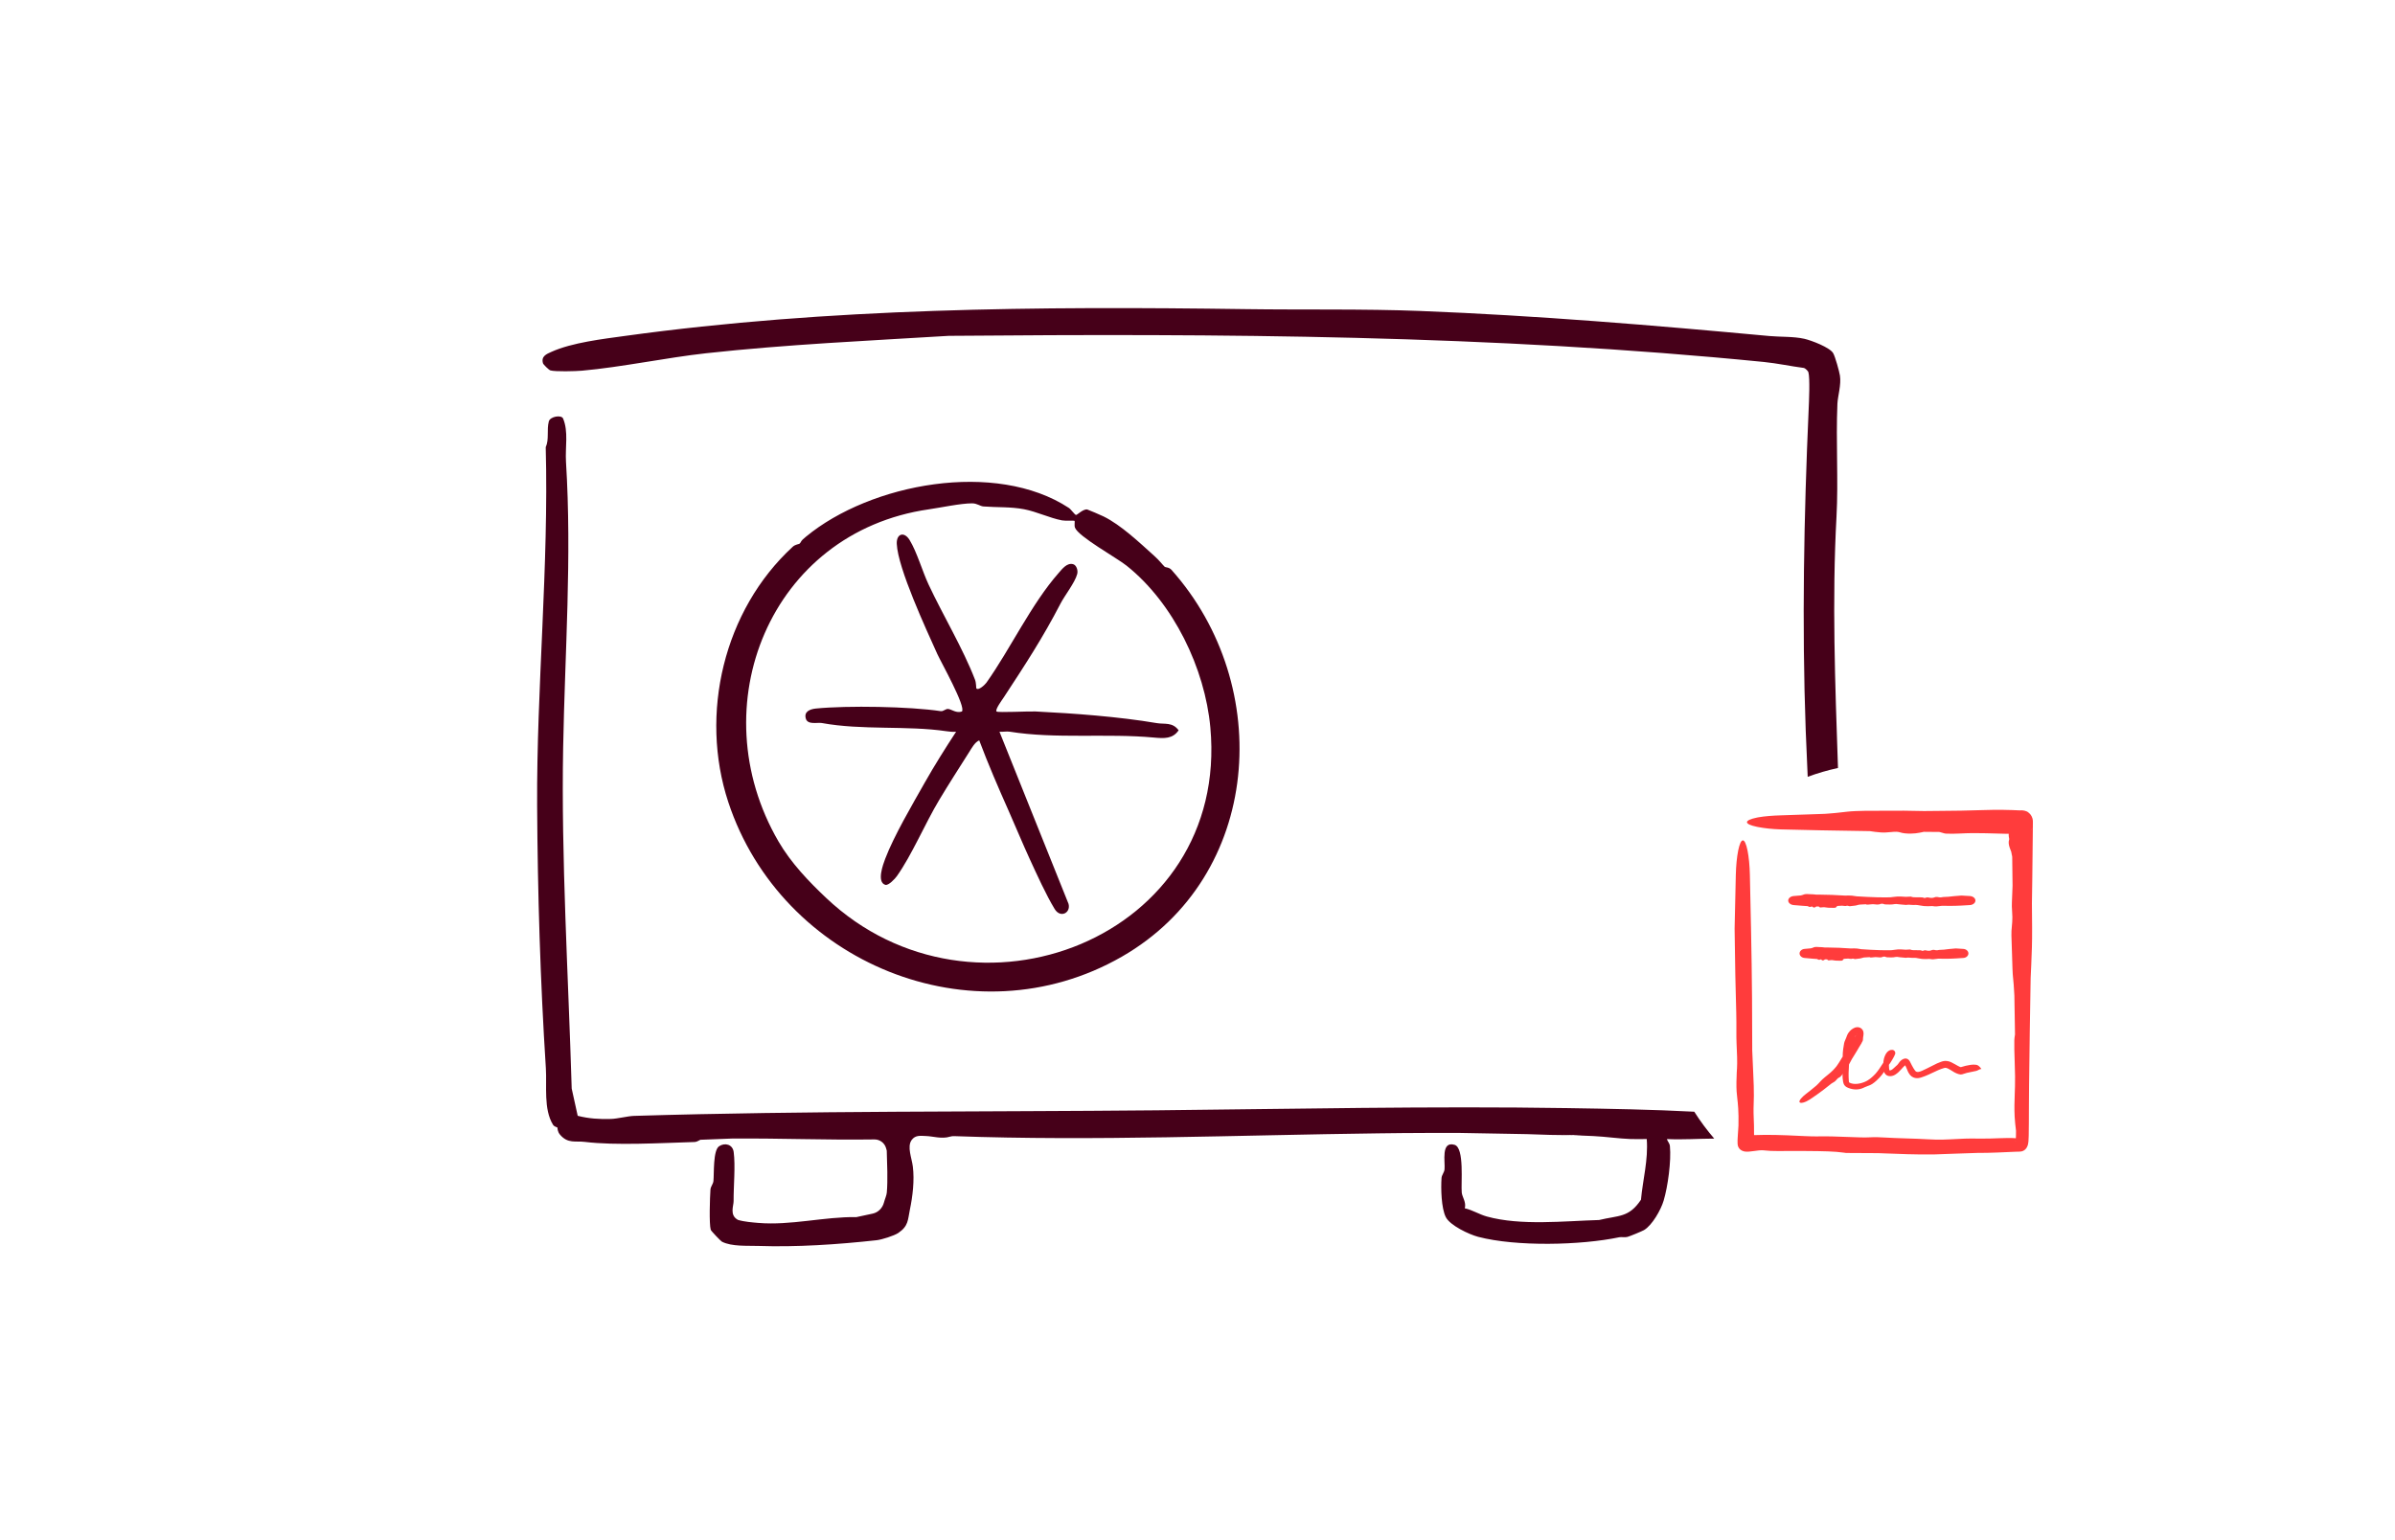
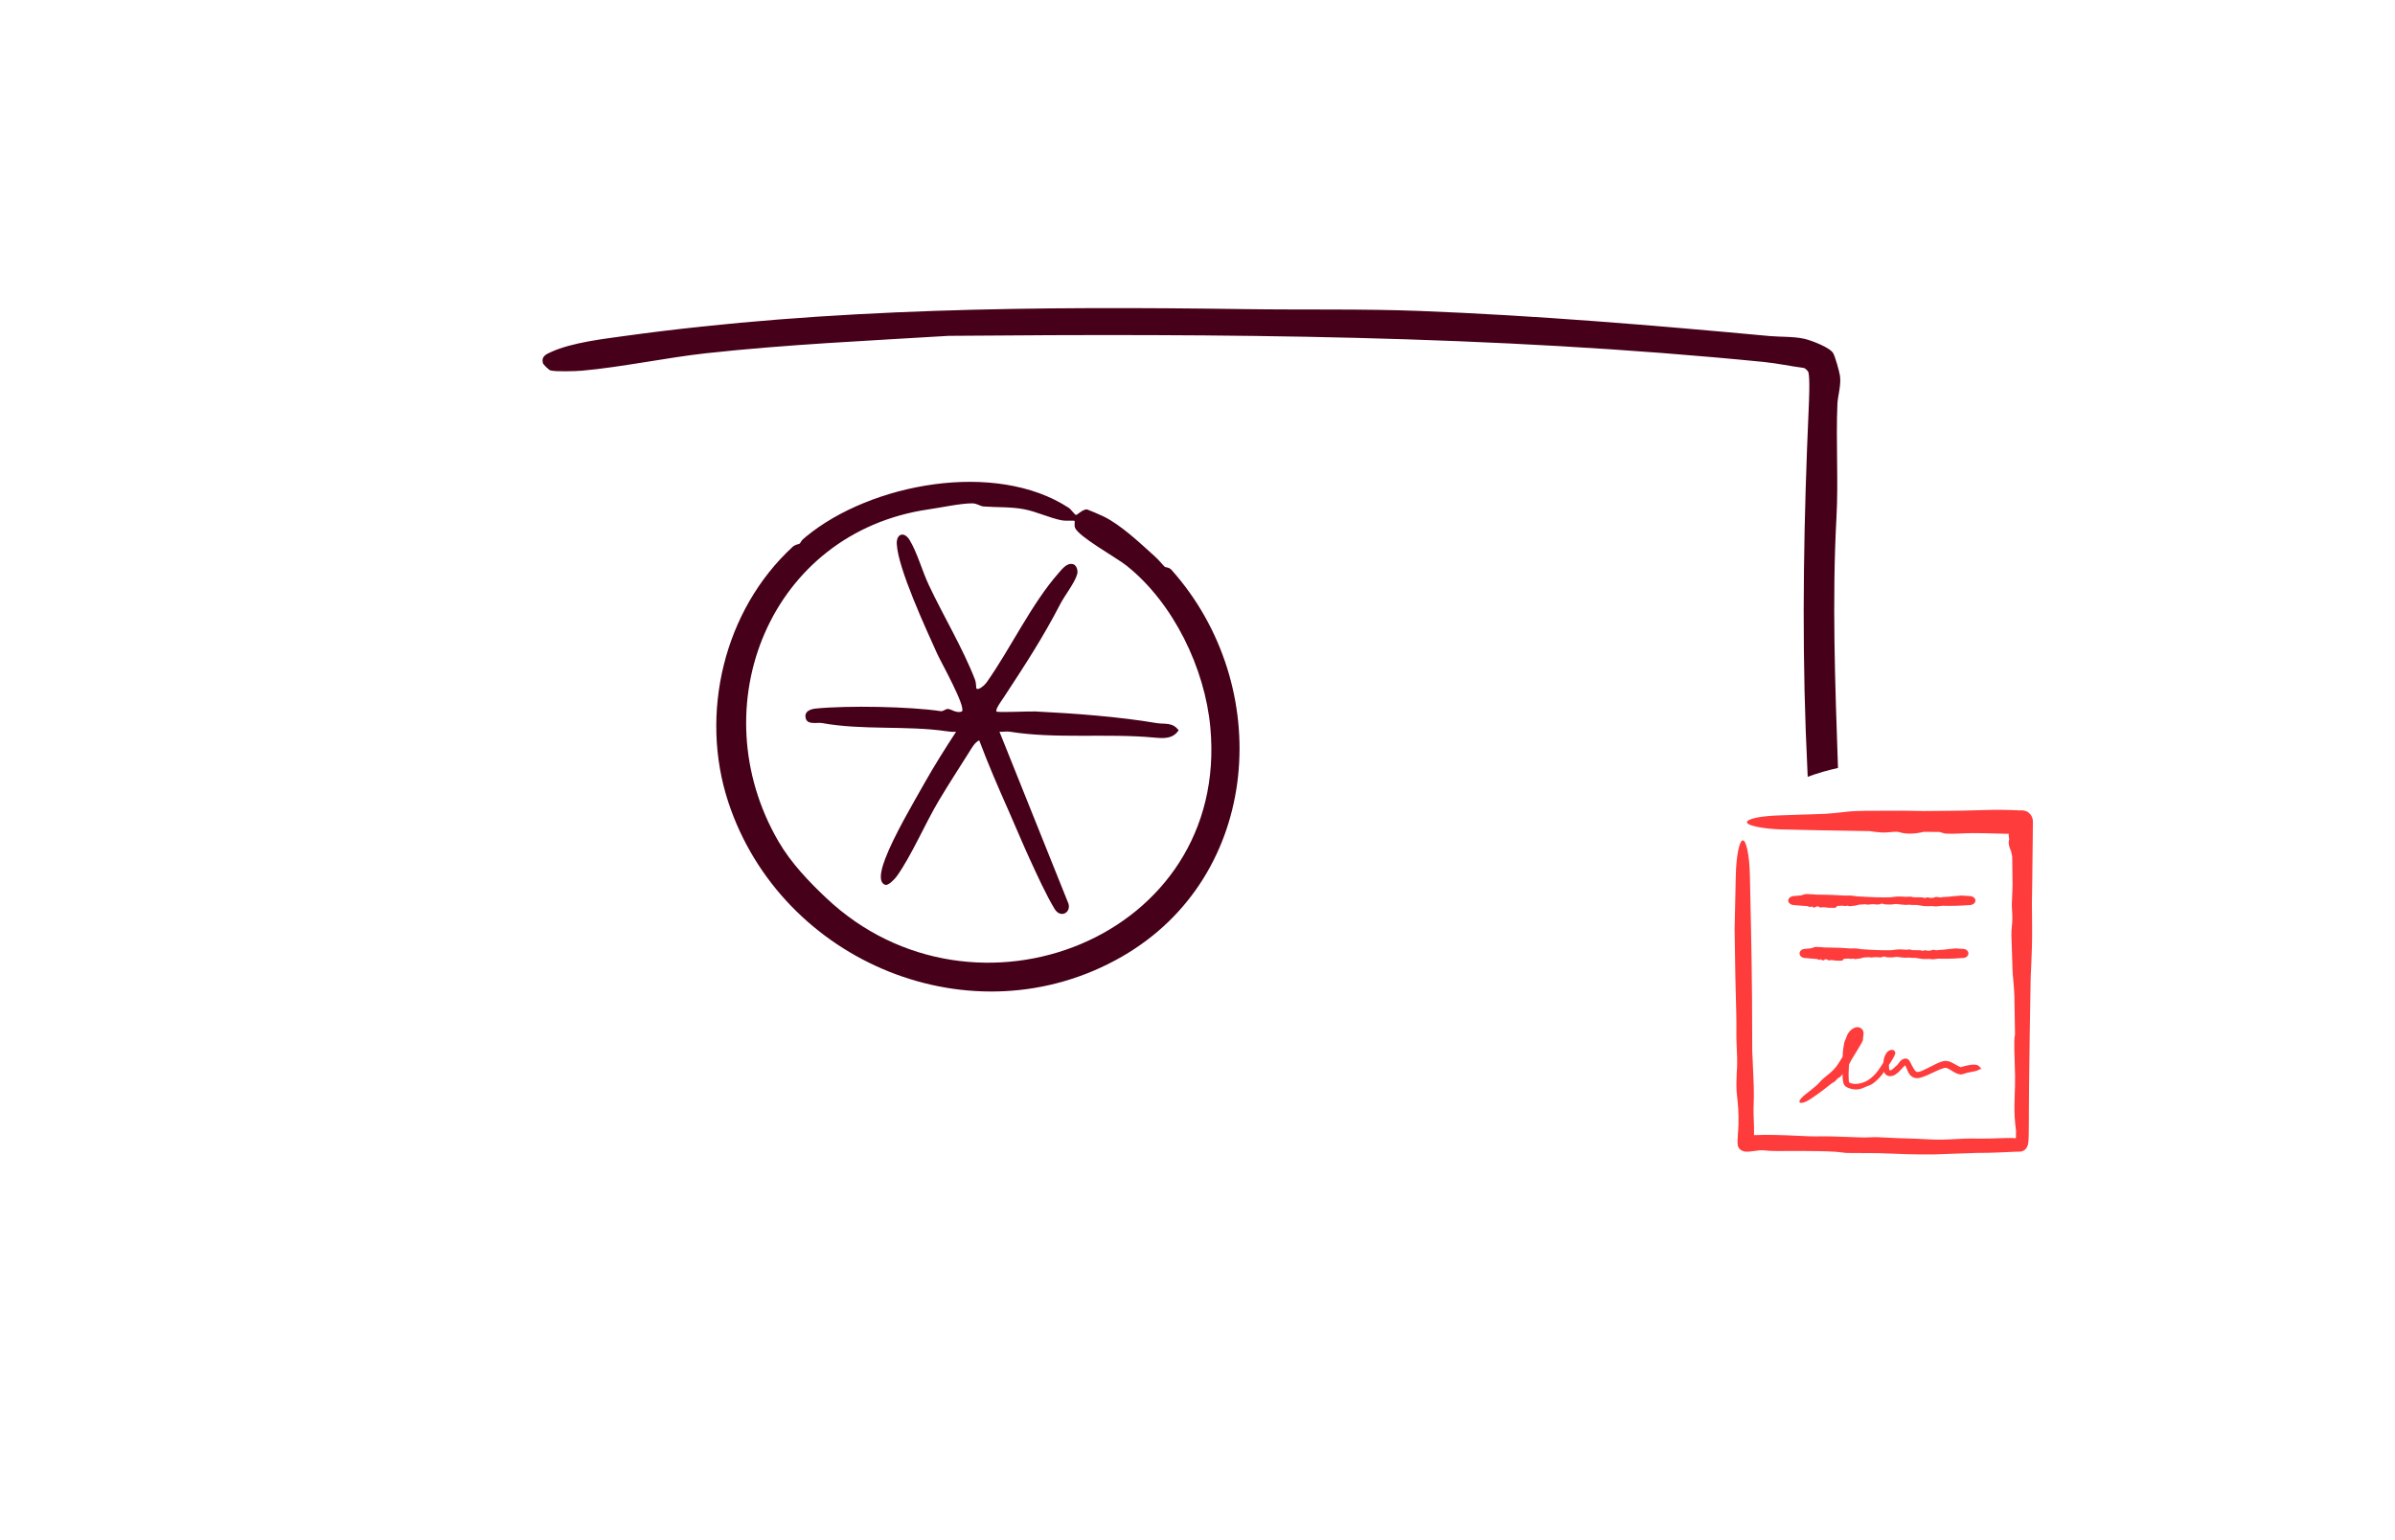
<svg xmlns="http://www.w3.org/2000/svg" width="272" height="175" viewBox="0 0 272 175" fill="none">
-   <path d="M62.33 47.871C62.48 47.311 63.758 47.1 63.948 47.542C64.58 49.029 64.177 50.828 64.279 52.452C64.956 63.394 64.155 74.049 63.957 84.936C63.725 97.496 64.546 110.789 64.928 123.665L65.609 126.76C66.896 127.085 68.039 127.154 69.378 127.118C70.13 127.097 71.288 126.794 71.989 126.77C91.72 126.171 111.524 126.327 131.403 126.135C146.568 125.987 162.65 125.641 177.993 125.885C182.73 125.961 187.643 126.042 192.419 126.295C193.101 127.369 193.858 128.39 194.686 129.35C192.902 129.355 191.072 129.49 189.319 129.401C189.379 129.699 189.617 129.835 189.653 130.214C189.812 131.89 189.422 134.786 188.937 136.405C188.633 137.434 187.637 139.205 186.702 139.747C186.467 139.882 185.128 140.436 184.842 140.514C184.515 140.607 184.174 140.5 183.901 140.557C179.53 141.474 172.198 141.642 167.873 140.508C166.835 140.234 164.687 139.221 164.203 138.273C163.682 137.262 163.634 134.988 163.715 133.827C163.736 133.484 164.016 133.21 164.055 132.852C164.146 131.994 163.613 129.597 165.196 130.057C166.336 130.391 165.908 134.429 166.011 135.479C166.062 136.002 166.546 136.574 166.356 137.266C167.229 137.458 167.999 137.964 168.865 138.201C172.731 139.269 177.644 138.712 181.612 138.598C183.835 138.054 184.987 138.36 186.365 136.294C186.581 133.962 187.205 131.766 187.021 129.401C186.422 129.389 185.814 129.426 185.21 129.401C183.856 129.353 182.367 129.128 180.962 129.062C180.21 129.026 179.458 128.993 178.703 128.966C179.013 128.966 179.316 128.965 179.623 128.962C178.916 128.947 178.212 128.933 177.508 128.921C177.905 128.933 178.306 128.948 178.703 128.966C176.964 128.963 175.18 128.914 173.414 128.842C170.845 128.794 168.285 128.749 165.728 128.704C163.568 128.698 161.402 128.703 159.233 128.721C158.345 128.731 157.455 128.74 156.565 128.752C140.485 128.953 124.27 129.645 108.399 129.071C108.227 129.065 108.056 129.077 107.893 129.128C106.94 129.423 105.938 129.074 105.138 129.056C104.608 129.044 103.959 128.903 103.525 129.525C102.999 130.28 103.549 131.556 103.669 132.512C103.871 134.089 103.648 135.927 103.332 137.44C103.098 138.568 103.185 139.281 102.024 140.066C101.549 140.388 100.135 140.83 99.567 140.893C95.06 141.389 90.454 141.688 86.113 141.543C84.883 141.501 83.108 141.633 81.992 141.062C81.851 140.99 80.759 139.844 80.719 139.711C80.524 139.031 80.623 136.047 80.686 135.138C80.708 134.795 80.99 134.522 81.026 134.167C81.11 133.316 80.966 130.683 81.67 130.217C82.344 129.771 83.21 130.018 83.324 130.87C83.535 132.434 83.304 134.768 83.316 136.456C83.322 136.985 82.819 138.053 83.812 138.586C84.543 138.806 85.481 138.871 86.098 138.926C89.819 139.241 93.58 138.213 97.271 138.267L99.106 137.873C99.74 137.738 100.225 137.241 100.39 136.613C100.499 136.197 100.685 135.815 100.715 135.481C100.842 134.049 100.748 132.187 100.709 130.716L100.631 130.437C100.466 129.844 99.921 129.435 99.305 129.444C93.622 129.525 88.974 129.302 83.15 129.344H83.114C81.922 129.398 80.734 129.444 79.543 129.483C79.329 129.582 79.128 129.73 78.893 129.736C74.989 129.853 69.938 130.151 66.421 129.724C65.35 129.594 64.502 129.946 63.614 128.917C63.292 128.544 63.334 128.195 63.304 128.105C63.304 128.099 63.301 128.093 63.298 128.09C63.268 128.048 62.955 128.015 62.804 127.774C61.715 126 62.119 123.37 61.993 121.354C61.361 111.454 61.06 101.515 61.002 91.494C60.933 78.221 62.336 64.266 61.978 50.8C62.387 49.913 62.071 48.839 62.33 47.871Z" fill="#460019" />
  <path d="M70.999 38.16C94.136 34.971 117.947 34.785 141.568 35.119C147.865 35.209 154.97 35.079 161.255 35.326C174.521 35.843 187.821 36.957 200.962 38.175C202.207 38.289 203.687 38.211 204.914 38.488C205.712 38.668 207.817 39.465 208.196 40.127C208.425 40.524 208.882 42.169 208.96 42.66C209.129 43.71 208.71 45.016 208.674 45.873C208.494 50.157 208.792 54.63 208.572 58.676C208.055 68.186 208.418 77.729 208.74 87.246C207.562 87.502 206.412 87.837 205.3 88.248C205.217 86.481 205.138 84.71 205.074 82.959C204.638 70.944 204.872 58.556 205.407 46.55C205.45 45.632 205.57 42.968 205.381 42.287C205.338 42.14 205.035 41.848 204.878 41.803C203.365 41.605 201.818 41.27 200.317 41.12C169.323 38.045 138.734 37.889 107.749 38.153C98.622 38.713 89.392 39.122 80.193 40.13C75.689 40.627 70.587 41.712 66.09 42.112C65.374 42.176 63.054 42.239 62.504 42.077C62.335 42.026 61.713 41.418 61.668 41.27C61.43 40.473 62.071 40.22 62.634 39.968C64.956 38.918 68.494 38.505 70.999 38.16Z" fill="#460019" />
  <path d="M133.046 64.738C132.763 64.419 132.363 64.479 132.261 64.377C131.879 63.992 131.677 63.676 131.057 63.12C129.424 61.651 127.312 59.642 125.332 58.67C125.086 58.547 123.579 57.897 123.479 57.879C123.016 57.801 122.357 58.499 122.204 58.499C122.068 58.499 121.641 57.864 121.383 57.696C113.095 52.263 98.889 54.883 91.516 60.984C90.818 61.558 91.089 61.453 90.83 61.748C90.761 61.826 90.334 61.835 90.033 62.112C82.184 69.335 79.417 81.115 82.711 91.118C88.721 109.363 110.499 118.394 127.411 108.68C143.334 99.538 144.79 77.899 133.046 64.738ZM93.811 101.993C91.892 100.176 89.856 98.073 88.412 95.591C79.486 80.234 87.473 60.466 105.475 57.864C106.819 57.671 109.106 57.181 110.39 57.181C110.983 57.181 111.296 57.506 111.699 57.536C113.26 57.656 114.776 57.56 116.305 57.852C117.727 58.123 119.214 58.851 120.618 59.118C121.025 59.194 121.99 59.118 122.035 59.176C122.096 59.242 121.987 59.672 122.084 59.94C122.454 60.95 126.828 63.369 127.947 64.263C133.283 68.516 136.845 75.938 137.459 82.64C139.658 106.565 110.577 117.883 93.811 101.993Z" fill="#460019" />
  <path d="M133.855 82.965C133.19 83.955 132.189 83.895 131.06 83.79C125.703 83.29 119.9 83.97 114.665 83.122C114.307 83.064 113.886 83.164 113.51 83.128L121.356 102.688C121.62 103.717 120.432 104.333 119.782 103.274C118.829 101.719 117.728 99.288 116.942 97.58C116.118 95.784 115.333 93.879 114.545 92.101C113.375 89.466 112.222 86.801 111.212 84.111C110.724 84.298 110.351 84.993 110.071 85.435C108.934 87.231 107.755 89.063 106.663 90.883C105.078 93.518 103.555 97.149 101.856 99.535C101.648 99.83 100.905 100.627 100.547 100.522C99.545 100.224 100.285 98.208 100.535 97.555C101.519 94.965 103.613 91.406 105.02 88.916C106.131 86.951 107.352 85.014 108.585 83.128C108.215 83.161 107.86 83.125 107.49 83.07C102.963 82.403 97.948 82.983 93.333 82.138C92.846 82.048 91.739 82.373 91.522 81.651C91.275 80.835 91.989 80.562 92.659 80.492C96.245 80.137 103.336 80.258 106.838 80.79C107.156 80.838 107.391 80.495 107.71 80.543C108.104 80.604 108.624 81.046 109.241 80.829C109.75 80.333 106.85 75.186 106.44 74.277C105.189 71.492 101.973 64.572 101.847 61.79C101.793 60.623 102.686 60.343 103.3 61.342C104.139 62.713 104.747 64.885 105.457 66.401C107.099 69.912 109.355 73.642 110.73 77.21C110.881 77.598 110.851 78.167 110.884 78.206C111.118 78.477 111.84 77.818 112.033 77.547C114.767 73.688 117.12 68.622 120.24 65.081C120.637 64.633 121.181 63.899 121.876 64.094C122.249 64.199 122.451 64.783 122.339 65.21C122.081 66.188 120.925 67.638 120.444 68.567C118.432 72.457 116.398 75.562 114.012 79.202C113.82 79.497 112.971 80.637 113.182 80.829C113.344 80.98 116.873 80.787 117.613 80.826C121.954 81.043 126.981 81.404 131.388 82.15C132.255 82.297 133.163 82.012 133.855 82.965Z" fill="#460019" />
  <path d="M210.908 116.694C211.044 116.688 211.203 116.71 211.358 116.818C211.444 116.879 211.506 116.955 211.55 117.03C211.627 117.164 211.644 117.295 211.645 117.419C211.645 117.472 211.641 117.541 211.63 117.602C211.629 117.615 211.627 117.627 211.626 117.639C211.612 117.741 211.597 117.812 211.591 117.869C211.585 117.916 211.583 117.955 211.582 117.994C211.581 118.048 211.579 118.104 211.568 118.171C211.559 118.224 211.54 118.28 211.519 118.312C211.509 118.327 211.499 118.337 211.49 118.346C211.489 118.347 211.487 118.349 211.486 118.35C211.477 118.358 211.47 118.365 211.464 118.376C211.459 118.385 211.458 118.396 211.455 118.409C211.452 118.423 211.448 118.439 211.441 118.457C211.437 118.468 211.431 118.48 211.423 118.494C211.345 118.624 211.254 118.771 211.166 118.915C211.068 119.075 210.973 119.235 210.903 119.364C210.823 119.509 210.697 119.708 210.57 119.909C210.482 120.049 210.392 120.191 210.319 120.314C210.247 120.435 210.181 120.568 210.116 120.695C210.075 120.775 210.035 120.853 209.993 120.927C209.948 121.556 209.924 122.186 209.97 122.769C209.977 122.825 209.983 122.88 209.989 122.92C209.988 122.935 209.978 122.941 210.013 122.969C210.035 122.986 210.074 123.007 210.126 123.029C210.357 123.13 210.637 123.155 210.919 123.129C211.235 123.099 211.557 123.008 211.85 122.875C211.909 122.848 211.966 122.82 212.02 122.789C212.045 122.775 212.07 122.761 212.095 122.746C212.424 122.546 212.726 122.274 213.003 121.977C213.158 121.797 213.295 121.616 213.417 121.444C213.588 121.201 213.729 120.977 213.848 120.792C213.863 120.77 213.876 120.746 213.891 120.723C213.896 120.653 213.903 120.584 213.913 120.517C213.959 120.163 214.1 119.843 214.217 119.667C214.282 119.563 214.366 119.474 214.47 119.399C214.594 119.325 214.651 119.272 214.899 119.269C214.946 119.276 215.015 119.271 215.129 119.363C215.258 119.468 215.258 119.667 215.236 119.722C215.233 119.731 215.231 119.74 215.228 119.749C215.191 119.853 215.157 119.925 215.111 120.014C215.055 120.119 214.991 120.235 214.915 120.369C214.762 120.636 214.634 120.818 214.524 120.971C214.52 121.083 214.524 121.209 214.54 121.351C214.548 121.418 214.561 121.489 214.577 121.563C214.58 121.571 214.585 121.58 214.591 121.588C214.594 121.592 214.599 121.596 214.602 121.598C214.698 121.62 214.867 121.55 215.078 121.342C215.227 121.197 215.317 121.117 215.392 121.056C215.414 121.038 215.435 121.02 215.455 121.002C215.525 120.939 215.579 120.856 215.65 120.756C215.725 120.653 215.811 120.528 215.986 120.403C216.03 120.372 216.081 120.341 216.141 120.314C216.144 120.312 216.147 120.311 216.15 120.31C216.246 120.266 216.377 120.234 216.507 120.262C216.637 120.288 216.731 120.362 216.79 120.425C216.846 120.485 216.881 120.543 216.91 120.594C217.118 120.996 217.214 121.207 217.313 121.356C217.351 121.415 217.385 121.466 217.417 121.513C217.447 121.559 217.479 121.606 217.51 121.643C217.529 121.666 217.547 121.686 217.564 121.701C217.6 121.737 217.666 121.767 217.756 121.778C217.886 121.804 218.22 121.691 218.462 121.561C218.554 121.513 218.684 121.456 218.838 121.383C218.998 121.308 219.183 121.217 219.382 121.111C219.886 120.843 220.182 120.717 220.432 120.63C220.484 120.612 220.534 120.595 220.586 120.58C220.604 120.575 220.622 120.57 220.641 120.565C220.642 120.565 220.644 120.564 220.645 120.563C220.927 120.476 221.322 120.541 221.593 120.672C221.927 120.827 222.173 121.003 222.357 121.087C222.477 121.156 222.587 121.206 222.687 121.234C223.054 121.117 223.425 121.026 223.806 120.97C224.022 120.939 224.239 120.937 224.429 120.965C224.433 120.965 224.444 120.965 224.448 120.965C224.451 120.965 224.454 120.966 224.457 120.966C224.556 120.986 224.653 121.039 224.732 121.102C224.965 121.313 225.021 121.455 225.031 121.443C225.022 121.439 224.872 121.444 224.671 121.562C224.602 121.599 224.531 121.637 224.451 121.655C224.449 121.656 224.446 121.656 224.443 121.656L224.459 121.656C224.298 121.699 224.116 121.736 223.928 121.768C223.568 121.827 223.207 121.916 222.864 122.039C222.855 122.042 222.845 122.046 222.835 122.049C222.798 122.062 222.698 122.073 222.659 122.067C222.355 122.028 222.098 121.901 221.885 121.777C221.427 121.496 221.062 121.24 220.826 121.324C220.811 121.328 220.795 121.331 220.78 121.336C220.568 121.392 220.348 121.476 220.127 121.571C219.657 121.772 219.189 122.026 218.66 122.236C218.605 122.258 218.549 122.278 218.491 122.298C218.137 122.434 217.606 122.643 217.104 122.288C217.033 122.234 216.977 122.177 216.932 122.125C216.922 122.113 216.912 122.101 216.903 122.09C216.678 121.791 216.635 121.607 216.569 121.454C216.529 121.35 216.495 121.263 216.452 121.182C216.431 121.14 216.4 121.085 216.363 121.022C216.235 121.129 216.077 121.309 215.918 121.484C215.745 121.668 215.539 121.904 215.224 122.095C215.027 122.217 214.728 122.298 214.481 122.237C214.284 122.194 214.163 122.083 214.082 121.975C214.03 121.904 213.997 121.83 213.976 121.76C213.808 122.012 213.619 122.256 213.442 122.434C213.349 122.527 213.244 122.635 213.129 122.743C212.976 122.886 212.805 123.029 212.631 123.139C212.516 123.213 212.408 123.264 212.31 123.303C212.286 123.313 212.261 123.323 212.238 123.331C212.2 123.344 212.165 123.356 212.13 123.368C212.115 123.375 212.1 123.382 212.085 123.388C211.977 123.438 211.869 123.481 211.757 123.519C211.738 123.529 211.717 123.54 211.695 123.551C211.587 123.604 211.45 123.665 211.27 123.709C210.983 123.777 210.715 123.78 210.434 123.737C210.262 123.709 210.084 123.663 209.895 123.584C209.848 123.563 209.794 123.539 209.735 123.506C209.714 123.494 209.691 123.481 209.668 123.466C209.555 123.394 209.421 123.251 209.371 123.081C209.349 123.011 209.334 122.949 209.322 122.887C209.32 122.877 209.317 122.867 209.316 122.856C209.269 122.58 209.254 122.329 209.257 122.148C209.259 122.086 209.268 122.031 209.279 121.977C209.222 122.085 209.142 122.205 209.008 122.321C208.948 122.373 208.9 122.396 208.857 122.417C208.815 122.437 208.776 122.455 208.733 122.493C208.692 122.528 208.651 122.574 208.606 122.625C208.597 122.635 208.588 122.646 208.579 122.657C208.573 122.663 208.568 122.669 208.563 122.675C208.495 122.753 208.423 122.833 208.327 122.897C208.321 122.901 208.313 122.906 208.305 122.911C208.232 122.96 208.124 123.031 208.006 123.089C207.711 123.328 207.413 123.563 207.11 123.793C206.604 124.176 206.089 124.545 205.557 124.896C205.299 125.065 205.025 125.196 204.803 125.254C204.58 125.312 204.431 125.295 204.379 125.217C204.327 125.136 204.386 124.993 204.523 124.819C204.662 124.645 204.875 124.448 205.113 124.267C205.501 123.971 205.882 123.663 206.258 123.347C206.276 123.33 206.295 123.312 206.314 123.295C206.457 123.165 206.577 123.034 206.699 122.9C206.727 122.869 206.753 122.839 206.781 122.809C206.993 122.577 207.464 122.202 207.72 121.992C207.725 121.988 207.729 121.984 207.734 121.981C207.776 121.946 207.817 121.911 207.86 121.874C207.876 121.86 207.892 121.846 207.909 121.832C207.911 121.83 207.914 121.828 207.916 121.826C208.049 121.706 208.23 121.552 208.576 121.129C208.669 120.999 208.76 120.864 208.849 120.726C208.995 120.496 209.137 120.259 209.281 120.019C209.281 120.012 209.281 120.006 209.28 120C209.278 119.972 209.276 119.937 209.276 119.895C209.276 119.73 209.295 119.462 209.329 119.183C209.358 118.952 209.398 118.715 209.436 118.517C209.458 118.402 209.5 118.296 209.547 118.19C209.591 118.089 209.638 117.987 209.681 117.871C209.703 117.812 209.725 117.748 209.751 117.679C209.775 117.619 209.801 117.554 209.834 117.488C209.866 117.427 209.945 117.292 210.091 117.133C210.181 117.035 210.302 116.925 210.461 116.837C210.526 116.798 210.596 116.764 210.671 116.739C210.748 116.713 210.826 116.698 210.908 116.694ZM210.818 117.588C210.754 117.643 210.684 117.724 210.624 117.827C210.62 117.834 210.617 117.84 210.613 117.846C210.62 117.836 210.628 117.826 210.635 117.817C210.696 117.741 210.768 117.655 210.818 117.588ZM210.846 117.451C210.849 117.458 210.859 117.473 210.881 117.49C210.882 117.488 210.884 117.487 210.884 117.486C210.886 117.479 210.882 117.487 210.876 117.471C210.865 117.45 210.841 117.438 210.846 117.451Z" fill="#FF3C3C" />
  <path d="M227.426 92.002C227.8 92.006 228.176 92.015 228.55 92.028C228.738 92.035 228.926 92.044 229.107 92.052C229.198 92.056 229.289 92.061 229.368 92.064C229.369 92.064 229.37 92.064 229.371 92.064C229.742 92.014 230.187 92.131 230.363 92.3C230.626 92.509 230.685 92.656 230.738 92.749C230.785 92.844 230.803 92.902 230.817 92.947C230.866 93.124 230.853 93.104 230.858 93.122C230.865 93.172 230.867 93.194 230.868 93.213C230.871 93.246 230.871 93.259 230.872 93.272C230.873 93.292 230.873 93.292 230.873 93.301C230.873 93.314 230.874 93.325 230.874 93.332V93.587C230.873 93.679 230.872 93.769 230.871 93.86C230.871 93.905 230.87 93.951 230.87 93.996C230.881 93.972 230.892 93.952 230.903 93.934C230.893 93.957 230.881 93.98 230.87 94.001C230.869 94.135 230.868 94.268 230.867 94.401C230.863 94.761 230.859 95.122 230.855 95.478C230.843 96.957 230.828 98.362 230.806 99.855C230.793 100.787 230.779 101.726 230.764 102.663C230.765 102.741 230.766 102.823 230.767 102.905C230.784 104.466 230.804 106.41 230.764 107.628C230.713 109.177 230.665 110.231 230.622 111.095C230.552 115.187 230.483 119.282 230.442 123.37C230.434 124.237 230.428 125.094 230.424 125.96C230.418 126.975 230.424 127.979 230.402 129.02C230.396 129.211 230.391 129.402 230.373 129.619C230.362 129.729 230.354 129.839 230.318 130.004C230.293 130.096 230.281 130.185 230.171 130.377C230.111 130.475 230.009 130.607 229.835 130.707C229.661 130.808 229.474 130.831 229.364 130.83C229.215 130.83 229.048 130.835 228.88 130.842C227.548 130.903 226.163 130.974 224.792 130.977C224.712 130.977 224.631 130.977 224.554 130.977C223.725 130.996 222.934 131.027 222.205 131.056C221.303 131.092 220.502 131.126 219.8 131.143C219.698 131.145 219.596 131.147 219.496 131.149C217.651 131.175 215.577 131.091 214.036 131.03C213.784 131.02 213.547 131.011 213.327 131.002C212.103 130.995 210.88 130.987 209.658 130.982C209.577 130.971 209.495 130.959 209.411 130.947C208.372 130.797 207.087 130.773 205.075 130.759C204.432 130.755 203.708 130.753 202.908 130.757C202.611 130.758 202.315 130.76 201.996 130.764C201.232 130.772 200.832 130.734 200.51 130.702C200.419 130.693 200.323 130.685 200.236 130.679C199.927 130.659 199.601 130.706 199.214 130.761C199.045 130.784 198.864 130.81 198.651 130.826C198.541 130.833 198.431 130.841 198.265 130.83C198.177 130.819 198.089 130.823 197.885 130.742C197.785 130.699 197.631 130.615 197.502 130.437C197.374 130.257 197.343 130.064 197.339 129.952C197.326 129.697 197.333 129.456 197.352 129.187C197.389 128.691 197.421 128.249 197.437 127.868C197.474 126.256 197.375 125.381 197.296 124.702C197.268 124.46 197.243 124.235 197.228 124.001C197.189 123.391 197.206 122.556 197.243 121.83C197.252 121.676 197.261 121.528 197.271 121.384C197.317 120.743 197.274 119.478 197.22 118.508C197.199 118.142 197.2 117.65 197.201 117.065C197.203 116.469 197.205 115.762 197.185 115.023C197.133 113.138 197.111 112.139 197.093 111.333C197.088 111.105 197.083 110.89 197.078 110.675C197.063 110.005 197.052 109.161 197.042 108.318C197.03 107.305 197.019 106.272 197 105.491C197.042 103.461 197.09 101.431 197.136 99.4C197.161 98.358 197.258 97.358 197.407 96.62C197.556 95.884 197.744 95.47 197.938 95.47C198.131 95.47 198.318 95.884 198.467 96.62C198.615 97.358 198.711 98.358 198.734 99.4C198.78 101.502 198.827 103.601 198.868 105.703C198.918 108.262 198.96 110.817 198.978 113.378C198.99 115.164 198.996 116.959 198.999 118.747C199 118.928 199 119.115 199 119.3C199.039 120.17 199.078 121.04 199.11 121.818C199.136 122.383 199.158 122.908 199.173 123.351C199.203 124.22 199.183 124.855 199.165 125.403C199.154 125.779 199.143 126.106 199.152 126.443C199.157 126.62 199.165 126.869 199.176 127.164C199.183 127.371 199.194 127.582 199.2 127.868C199.205 128.203 199.205 128.576 199.207 128.953C199.596 128.941 200 128.93 200.393 128.927C201.155 128.92 202.031 128.94 202.887 128.973C202.973 128.976 203.06 128.98 203.148 128.984C204.487 129.039 205.721 129.116 206.346 129.1C207.442 129.072 208.699 129.118 209.807 129.161C210.864 129.203 211.788 129.24 212.314 129.206C212.944 129.166 213.478 129.195 214.274 129.238C214.826 129.267 215.504 129.304 216.422 129.326C217.484 129.351 218.235 129.392 218.871 129.425C219.201 129.441 219.504 129.455 219.794 129.463C220.306 129.476 220.817 129.473 221.453 129.434C222.571 129.365 223.752 129.32 224.673 129.349C224.712 129.35 224.751 129.351 224.792 129.352C225.177 129.358 225.606 129.352 226.052 129.339C226.706 129.321 227.393 129.288 228.028 129.281C228.363 129.279 228.66 129.288 228.942 129.307C228.947 129.203 228.951 129.093 228.953 128.986C228.957 128.815 228.959 128.633 228.959 128.461C228.952 128.393 228.944 128.322 228.935 128.25C228.891 127.882 228.833 127.419 228.804 126.859C228.757 125.959 228.783 125.172 228.812 124.343C228.823 124.029 228.835 123.713 228.843 123.37C228.851 123.024 228.856 122.651 228.851 122.252C228.846 121.732 228.825 121.125 228.805 120.536C228.776 119.656 228.748 118.78 228.767 118.178C228.774 117.948 228.806 117.759 228.837 117.565C228.837 117.564 228.837 117.563 228.838 117.562C228.84 117.549 228.842 117.536 228.844 117.523C228.821 116.047 228.797 114.577 228.772 113.103C228.764 112.976 228.756 112.847 228.749 112.719C228.712 112.094 228.676 111.487 228.625 111.092C228.569 110.663 228.539 109.585 228.507 108.449C228.487 107.703 228.467 106.937 228.438 106.306C228.421 105.943 228.453 105.588 228.487 105.234C228.518 104.896 228.551 104.56 228.544 104.18C228.541 103.99 228.529 103.794 228.516 103.573C228.504 103.38 228.492 103.18 228.485 102.97C228.479 102.77 228.497 102.337 228.521 101.776C228.536 101.428 228.552 101.039 228.566 100.623C228.563 100.375 228.56 100.099 228.556 99.852C228.546 99.007 228.536 98.183 228.527 97.349C228.522 97.303 228.514 97.258 228.508 97.215C228.453 97.103 228.452 97.056 228.435 97.01C228.419 96.949 228.414 96.918 228.41 96.893C228.391 96.744 228.398 96.763 228.396 96.753C228.396 96.75 228.396 96.748 228.396 96.745C228.395 96.741 228.395 96.737 228.395 96.734C228.394 96.721 228.392 96.713 228.391 96.71C228.389 96.702 228.386 96.692 228.384 96.685C228.38 96.674 228.375 96.656 228.37 96.643C228.352 96.593 228.333 96.541 228.314 96.495C228.261 96.362 228.206 96.217 228.164 96.033C228.13 95.882 228.117 95.706 228.132 95.591C228.137 95.548 228.146 95.511 228.155 95.478C228.158 95.469 228.161 95.46 228.164 95.451C228.177 95.405 228.188 95.366 228.188 95.319C228.188 95.283 228.18 95.249 228.169 95.203C228.152 95.133 228.13 95.041 228.13 94.902C228.13 94.844 228.131 94.785 228.131 94.725C227.991 94.72 227.856 94.719 227.715 94.719C227.172 94.715 226.4 94.679 225.615 94.663C225.501 94.661 225.392 94.659 225.277 94.657C224.829 94.651 224.398 94.646 224.015 94.646C223.541 94.646 223.047 94.672 222.568 94.692C221.994 94.716 221.44 94.733 220.976 94.702C220.885 94.696 220.763 94.66 220.619 94.616C220.518 94.584 220.393 94.548 220.259 94.515C219.67 94.511 219.081 94.505 218.488 94.499C218.467 94.504 218.446 94.509 218.426 94.514C217.931 94.621 217.282 94.765 216.347 94.672C216.102 94.649 215.961 94.607 215.827 94.569C215.696 94.532 215.578 94.499 215.399 94.492C215.204 94.484 214.982 94.506 214.723 94.529C214.361 94.562 213.979 94.6 213.572 94.564C213.546 94.561 213.518 94.558 213.488 94.555C213.213 94.53 212.756 94.493 212.351 94.419C211.094 94.399 209.818 94.379 208.574 94.357C207.945 94.347 207.394 94.336 206.764 94.326C205.255 94.299 203.756 94.268 202.252 94.223C201.301 94.196 200.378 94.093 199.692 93.959C199.636 93.948 199.583 93.938 199.53 93.927C198.808 93.779 198.402 93.595 198.402 93.405C198.402 93.215 198.808 93.03 199.53 92.882C199.583 92.871 199.636 92.861 199.692 92.85C200.415 92.724 201.308 92.653 202.256 92.626C203.749 92.586 205.243 92.532 206.746 92.474C206.917 92.468 207.087 92.461 207.254 92.455C207.342 92.449 207.43 92.443 207.517 92.437C208.144 92.397 208.785 92.328 209.362 92.259C209.502 92.243 209.646 92.226 209.787 92.211C210.834 92.091 212.889 92.097 214.01 92.105C214.03 92.105 214.051 92.105 214.072 92.105C214.338 92.107 214.582 92.104 214.886 92.102C215.58 92.097 216.548 92.087 218.524 92.138C219.107 92.13 219.684 92.125 220.259 92.121C221.924 92.113 223.53 92.088 225.19 92.03C225.932 92.006 226.679 91.995 227.426 92.002ZM228.92 129.6C228.888 129.656 228.889 129.675 228.889 129.683C228.893 129.695 228.907 129.661 228.917 129.627C228.918 129.618 228.918 129.609 228.92 129.6ZM228.403 96.732C228.402 96.734 228.402 96.737 228.402 96.741C228.402 96.746 228.4 96.727 228.406 96.806C228.409 96.832 228.407 96.851 228.432 96.969C228.454 97.019 228.438 97.059 228.504 97.19C228.482 97.03 228.457 96.889 228.424 96.773C228.42 96.763 228.416 96.744 228.412 96.735C228.41 96.731 228.407 96.722 228.405 96.721C228.404 96.72 228.403 96.717 228.403 96.732ZM230.855 94.028C230.788 94.15 230.711 94.256 230.634 94.332C230.612 94.354 230.591 94.372 230.572 94.389C230.747 94.245 230.813 94.12 230.855 94.028ZM230.911 93.922C230.908 93.926 230.906 93.93 230.903 93.934C230.911 93.918 230.918 93.902 230.925 93.885C230.92 93.897 230.917 93.909 230.911 93.922ZM230.998 93.674C230.997 93.677 230.996 93.68 230.995 93.682C230.997 93.675 230.998 93.667 231 93.66C230.999 93.665 230.999 93.67 230.998 93.674ZM228.354 93.021C228.339 93.08 228.328 93.142 228.324 93.205C228.325 93.188 228.327 93.168 228.334 93.123C228.337 93.1 228.341 93.072 228.354 93.021Z" fill="#FF3C3C" />
  <path d="M204.897 101.607C205.065 101.546 205.39 101.571 205.568 101.585C205.571 101.585 205.574 101.585 205.577 101.585C205.62 101.589 205.66 101.589 205.707 101.59C205.819 101.592 205.97 101.595 206.285 101.634C206.377 101.632 206.469 101.632 206.561 101.632C207.552 101.632 208.543 101.682 209.535 101.742C209.547 101.742 209.56 101.742 209.573 101.742C209.821 101.735 210.129 101.728 210.323 101.75C210.569 101.778 210.737 101.804 210.874 101.827C211.661 101.875 212.449 101.919 213.236 101.937C213.482 101.943 213.729 101.945 213.976 101.945C214.203 101.945 214.43 101.944 214.658 101.94C214.79 101.927 214.916 101.911 215.033 101.896C215.197 101.876 215.343 101.858 215.463 101.852C215.754 101.838 216.083 101.86 216.327 101.877C216.367 101.88 216.405 101.883 216.44 101.885C216.634 101.877 216.829 101.867 217.024 101.858C217.037 101.863 217.049 101.869 217.063 101.874C217.229 101.941 217.433 101.94 217.754 101.939C217.893 101.939 218.055 101.938 218.245 101.943C218.368 101.946 218.431 101.973 218.483 101.994C218.498 102.001 218.513 102.007 218.527 102.012C218.577 102.028 218.628 102.01 218.69 101.989C218.769 101.962 218.865 101.929 218.991 101.958C219.394 102.053 219.572 101.989 219.706 101.941C219.746 101.926 219.781 101.913 219.818 101.906C219.936 101.883 220.105 101.906 220.232 101.938C220.334 101.963 220.536 101.938 220.69 101.906C220.748 101.894 220.826 101.894 220.919 101.893C221.014 101.893 221.125 101.893 221.243 101.879C221.543 101.846 221.702 101.829 221.829 101.816C221.866 101.812 221.9 101.809 221.934 101.805C222.041 101.794 222.174 101.785 222.308 101.775C222.469 101.764 222.633 101.753 222.758 101.738C223.08 101.754 223.403 101.774 223.725 101.794C223.891 101.804 224.049 101.862 224.167 101.958C224.284 102.053 224.35 102.178 224.35 102.307C224.35 102.436 224.284 102.561 224.167 102.656C224.049 102.752 223.891 102.81 223.725 102.82C223.392 102.841 223.058 102.861 222.724 102.878C222.318 102.897 221.91 102.911 221.504 102.911C221.22 102.911 220.936 102.908 220.651 102.902C220.622 102.901 220.593 102.901 220.563 102.901C220.324 102.932 220.086 102.961 219.918 102.972C219.779 102.98 219.678 102.963 219.591 102.949C219.532 102.939 219.479 102.93 219.426 102.931C219.397 102.932 219.358 102.934 219.311 102.937C219.118 102.946 218.791 102.962 218.492 102.931C218.36 102.917 218.205 102.89 218.059 102.865C217.849 102.827 217.653 102.793 217.554 102.803C217.38 102.822 217.181 102.806 217.005 102.793C216.837 102.779 216.69 102.767 216.606 102.789C216.506 102.814 216.421 102.804 216.294 102.789C216.207 102.778 216.099 102.765 215.953 102.76C215.784 102.753 215.664 102.735 215.563 102.72C215.42 102.698 215.312 102.682 215.152 102.712C214.973 102.745 214.787 102.766 214.641 102.756C214.574 102.751 214.497 102.752 214.418 102.753C214.313 102.755 214.202 102.756 214.101 102.744C214.017 102.734 213.949 102.71 213.888 102.688C213.869 102.681 213.85 102.674 213.833 102.668C213.766 102.669 213.7 102.669 213.634 102.67C213.623 102.674 213.611 102.678 213.6 102.683C213.541 102.706 213.468 102.735 213.378 102.749C213.236 102.771 213.11 102.757 212.978 102.742C212.876 102.73 212.769 102.718 212.647 102.723C212.563 102.726 212.468 102.736 212.373 102.746C212.234 102.761 212.096 102.776 212 102.766C211.964 102.763 211.932 102.747 211.901 102.731L211.895 102.728C211.661 102.74 211.427 102.753 211.193 102.767C211.173 102.771 211.152 102.776 211.132 102.779C211.033 102.799 210.936 102.817 210.874 102.844C210.805 102.873 210.634 102.889 210.454 102.907C210.336 102.918 210.213 102.93 210.114 102.946C210.055 102.955 210 102.939 209.943 102.922C209.89 102.906 209.835 102.89 209.776 102.894C209.746 102.896 209.714 102.903 209.679 102.91C209.649 102.917 209.616 102.923 209.583 102.927C209.551 102.931 209.482 102.922 209.394 102.911C209.339 102.904 209.276 102.896 209.211 102.89C209.037 102.9 208.864 102.91 208.69 102.919C208.654 102.933 208.623 102.952 208.599 102.976C208.581 102.993 208.565 103.013 208.55 103.034C208.528 103.062 208.506 103.091 208.476 103.114C208.452 103.132 208.425 103.139 208.406 103.132C208.398 103.128 208.391 103.122 208.385 103.116C208.378 103.109 208.371 103.103 208.363 103.103C208.358 103.104 208.353 103.108 208.346 103.114C208.335 103.124 208.32 103.136 208.297 103.136C208.215 103.138 208.122 103.134 208.03 103.13C207.928 103.126 207.828 103.121 207.749 103.125C207.66 103.129 207.534 103.111 207.407 103.093C207.318 103.08 207.229 103.068 207.153 103.063C207.079 103.058 207.001 103.068 206.926 103.077C206.835 103.089 206.748 103.101 206.674 103.085C206.659 103.082 206.641 103.062 206.618 103.038C206.601 103.02 206.583 103 206.561 102.982C206.467 102.982 206.373 102.981 206.279 102.979C206.276 102.982 206.273 102.985 206.269 102.988C206.192 103.05 206.086 103.135 205.937 103.084C205.9 103.071 205.876 103.048 205.855 103.026C205.834 103.005 205.815 102.987 205.788 102.982C205.757 102.978 205.719 102.991 205.679 103.005C205.623 103.024 205.56 103.047 205.497 103.026C205.493 103.025 205.488 103.023 205.483 103.022C205.438 103.007 205.37 102.985 205.302 102.942C205.102 102.93 204.901 102.916 204.701 102.901C204.368 102.876 204.034 102.848 203.7 102.82C203.538 102.806 203.382 102.747 203.267 102.652C203.152 102.556 203.088 102.434 203.088 102.307C203.088 102.18 203.152 102.057 203.267 101.962C203.382 101.867 203.538 101.808 203.7 101.794C203.965 101.771 204.23 101.749 204.494 101.728C204.508 101.725 204.523 101.723 204.536 101.72C204.64 101.702 204.736 101.667 204.831 101.631C204.853 101.623 204.875 101.615 204.897 101.607Z" fill="#FF3C3C" />
  <path d="M206.009 107.614C206.161 107.553 206.453 107.578 206.614 107.592C206.617 107.592 206.62 107.592 206.623 107.593C206.661 107.596 206.697 107.596 206.739 107.597C206.84 107.599 206.977 107.602 207.261 107.641C207.344 107.639 207.427 107.639 207.51 107.639C208.403 107.639 209.297 107.689 210.19 107.75C210.202 107.749 210.213 107.749 210.225 107.749C210.449 107.743 210.727 107.735 210.902 107.757C211.124 107.785 211.275 107.811 211.399 107.834C212.109 107.883 212.819 107.926 213.529 107.944C213.751 107.95 213.974 107.953 214.197 107.953C214.401 107.953 214.606 107.951 214.811 107.947C214.93 107.934 215.044 107.918 215.15 107.904C215.297 107.883 215.429 107.865 215.537 107.859C215.799 107.845 216.096 107.868 216.317 107.884C216.353 107.887 216.387 107.89 216.419 107.892C216.594 107.884 216.769 107.874 216.944 107.865C216.956 107.87 216.968 107.876 216.979 107.881C217.129 107.949 217.314 107.948 217.603 107.947C217.729 107.946 217.875 107.945 218.046 107.95C218.157 107.953 218.214 107.98 218.261 108.002C218.275 108.008 218.288 108.014 218.301 108.019C218.345 108.036 218.392 108.017 218.447 107.996C218.519 107.969 218.606 107.936 218.72 107.966C219.083 108.06 219.243 107.997 219.364 107.948C219.399 107.934 219.431 107.921 219.464 107.914C219.571 107.89 219.723 107.913 219.838 107.945C219.929 107.97 220.112 107.945 220.25 107.914C220.303 107.902 220.374 107.901 220.457 107.901C220.543 107.9 220.643 107.9 220.75 107.887C221.019 107.853 221.163 107.836 221.278 107.823C221.311 107.819 221.342 107.816 221.372 107.812C221.469 107.801 221.589 107.792 221.71 107.783C221.855 107.771 222.003 107.76 222.115 107.745C222.406 107.761 222.697 107.781 222.988 107.801C223.137 107.811 223.281 107.869 223.386 107.965C223.492 108.06 223.552 108.185 223.552 108.314C223.552 108.443 223.492 108.568 223.386 108.663C223.281 108.759 223.137 108.817 222.988 108.827C222.687 108.848 222.386 108.869 222.086 108.885C221.719 108.905 221.352 108.919 220.986 108.919C220.729 108.919 220.472 108.915 220.216 108.909C220.189 108.909 220.163 108.908 220.137 108.908C219.921 108.94 219.706 108.969 219.555 108.979C219.43 108.988 219.339 108.971 219.261 108.956C219.207 108.946 219.159 108.937 219.111 108.938C219.085 108.939 219.05 108.941 219.007 108.944C218.833 108.953 218.538 108.969 218.269 108.938C218.149 108.925 218.01 108.898 217.878 108.872C217.688 108.835 217.511 108.8 217.422 108.811C217.266 108.829 217.086 108.814 216.927 108.8C216.776 108.786 216.643 108.774 216.568 108.796C216.478 108.822 216.401 108.812 216.287 108.796C216.208 108.785 216.111 108.772 215.979 108.767C215.827 108.761 215.719 108.742 215.627 108.727C215.499 108.705 215.401 108.69 215.257 108.719C215.096 108.753 214.928 108.774 214.796 108.763C214.735 108.758 214.667 108.76 214.595 108.761C214.5 108.762 214.4 108.763 214.308 108.752C214.234 108.742 214.172 108.717 214.117 108.695C214.1 108.688 214.083 108.682 214.067 108.676C214.007 108.676 213.948 108.677 213.888 108.677C213.878 108.681 213.868 108.686 213.857 108.69C213.804 108.713 213.738 108.742 213.657 108.756C213.529 108.779 213.416 108.764 213.297 108.749C213.204 108.738 213.107 108.726 212.997 108.73C212.922 108.733 212.836 108.743 212.751 108.753C212.625 108.768 212.5 108.783 212.413 108.774C212.381 108.77 212.353 108.754 212.325 108.739L212.32 108.735C212.109 108.747 211.897 108.761 211.686 108.775C211.668 108.779 211.65 108.783 211.631 108.787C211.542 108.806 211.455 108.825 211.398 108.851C211.337 108.88 211.183 108.896 211.02 108.914C210.913 108.925 210.803 108.937 210.713 108.953C210.66 108.962 210.61 108.946 210.559 108.929C210.511 108.914 210.462 108.898 210.408 108.902C210.381 108.904 210.352 108.911 210.321 108.918C210.294 108.924 210.265 108.931 210.235 108.935C210.207 108.938 210.144 108.93 210.064 108.919C210.015 108.912 209.958 108.904 209.899 108.897C209.742 108.907 209.586 108.917 209.43 108.926C209.397 108.94 209.369 108.959 209.346 108.983C209.33 109 209.317 109.02 209.303 109.041C209.284 109.069 209.264 109.098 209.237 109.122C209.216 109.14 209.19 109.147 209.173 109.139C209.165 109.136 209.16 109.129 209.154 109.123C209.148 109.116 209.142 109.111 209.135 109.111C209.13 109.111 209.125 109.116 209.119 109.122C209.109 109.131 209.095 109.143 209.075 109.144C209.001 109.145 208.917 109.141 208.834 109.138C208.742 109.133 208.652 109.129 208.58 109.132C208.5 109.136 208.386 109.118 208.272 109.1C208.192 109.088 208.112 109.075 208.043 109.07C207.976 109.065 207.906 109.075 207.838 109.085C207.757 109.096 207.679 109.108 207.612 109.092C207.599 109.089 207.582 109.069 207.561 109.045C207.546 109.028 207.529 109.007 207.51 108.989C207.425 108.989 207.34 108.988 207.255 108.987C207.252 108.989 207.249 108.992 207.246 108.995L207.189 109.043C207.126 109.091 207.048 109.13 206.947 109.092C206.913 109.079 206.892 109.055 206.873 109.033C206.854 109.012 206.837 108.994 206.812 108.99C206.784 108.985 206.751 108.998 206.714 109.012C206.664 109.032 206.607 109.054 206.55 109.033C206.546 109.032 206.542 109.03 206.537 109.029C206.496 109.014 206.435 108.993 206.374 108.949C206.194 108.938 206.013 108.923 205.833 108.909C205.532 108.884 205.231 108.856 204.93 108.827C204.783 108.813 204.643 108.754 204.539 108.659C204.436 108.564 204.377 108.441 204.377 108.314C204.377 108.187 204.436 108.065 204.539 107.969C204.643 107.874 204.783 107.815 204.93 107.801C205.168 107.779 205.407 107.756 205.646 107.735C205.658 107.732 205.671 107.73 205.683 107.727C205.776 107.71 205.863 107.674 205.949 107.639C205.969 107.63 205.989 107.622 206.009 107.614Z" fill="#FF3C3C" />
</svg>